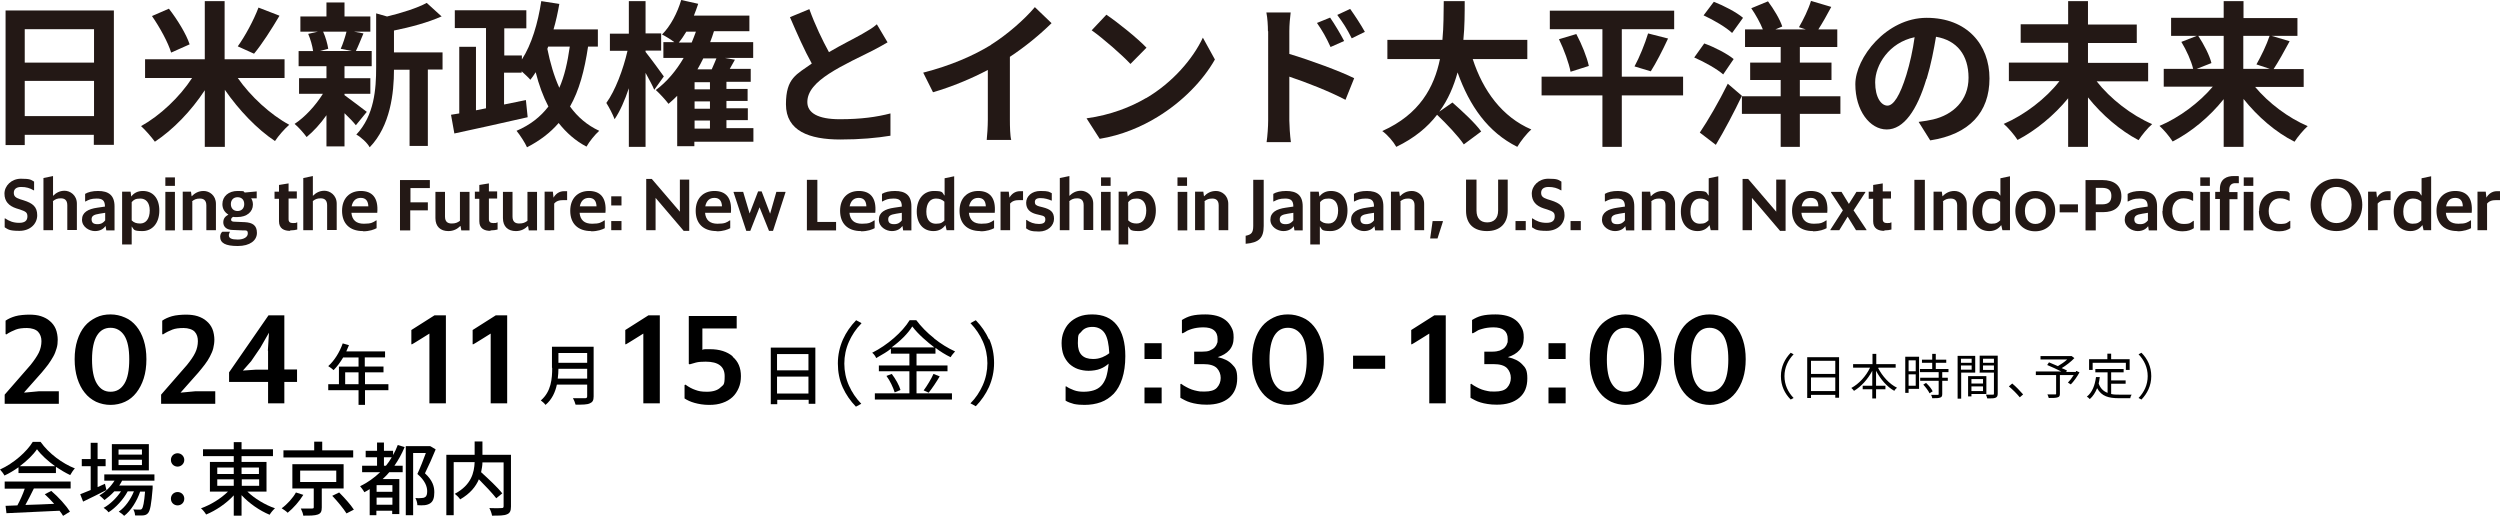
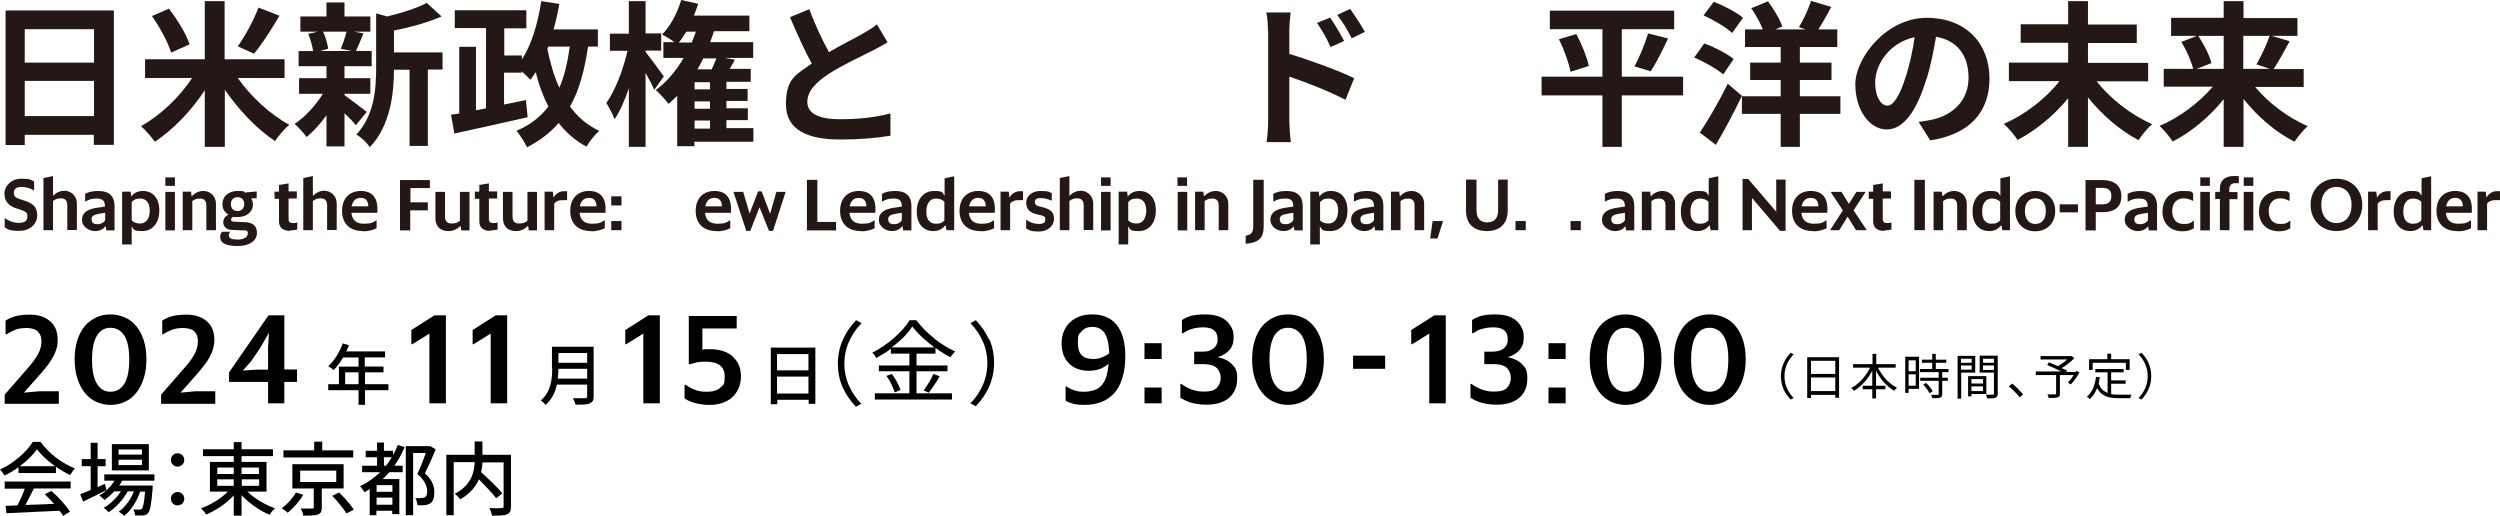
<svg xmlns="http://www.w3.org/2000/svg" version="1.1" viewBox="0 0 1121.9 231.5">
  <defs>
    <style>
      .cls-1 {
        fill: #231815;
      }
    </style>
  </defs>
  <g>
    <g id="_レイヤー_1" data-name="レイヤー_1">
      <g id="_レイヤー_1-2" data-name="_レイヤー_1">
        <g id="_レイヤー_1-2">
          <g id="_レイヤー_1-2-2" data-name="_レイヤー_1-2">
            <g id="_レイヤー_1-2-2">
              <g id="_レイヤー_1-2-2-2" data-name="_レイヤー_1-2-2">
                <g id="_レイヤー_2">
                  <g id="_レイヤー_1-2-2-2">
                    <path d="M10.9,176l7.8-8.8c1-1.2,2-2.4,2.9-3.6.9-1.2,1.6-2.4,2.3-3.6s1.1-2.4,1.5-3.7.5-2.5.5-3.9-.3-3.4-.9-4.8c-.6-1.4-1.5-2.6-2.6-3.5-1.1-1-2.5-1.7-4-2.2s-3.3-.7-5.2-.7-4.6.2-6.3.7c-1.7.5-3.1,1.1-4.4,2v6l.3.2c1.5-1,3-1.7,4.3-2.2s3-.7,5-.7,4,.6,5,1.7c1,1.1,1.5,2.5,1.5,4.2s-.4,3.6-1.2,5.2-2.1,3.5-3.7,5.5l-11.6,13.3v4.1h24.3v-5.6h-9.1l-6.4.6h0s0-.2,0-.2ZM61.2,146.4c-1.4-1.7-3.1-3.1-5.1-3.9-2-.9-4.2-1.4-6.5-1.4s-4.5.4-6.5,1.4-3.7,2.2-5.1,3.9c-1.4,1.7-2.5,3.8-3.3,6.3s-1.2,5.3-1.2,8.5.4,6,1.2,8.6c.8,2.5,1.9,4.7,3.3,6.4,1.4,1.8,3.1,3.1,5.1,4.1,2,.9,4.2,1.4,6.5,1.4s4.6-.5,6.5-1.4c2-.9,3.7-2.3,5.1-4.1,1.4-1.8,2.5-3.9,3.3-6.4.8-2.5,1.2-5.4,1.2-8.6s-.4-6-1.2-8.5c-.8-2.5-1.9-4.6-3.3-6.3h0ZM55.8,172.2c-1.5,2.4-3.5,3.6-6.2,3.6s-4.6-1.2-6.1-3.6c-1.5-2.4-2.2-6.1-2.2-10.9s.8-8.4,2.2-10.7c1.5-2.4,3.5-3.5,6.1-3.5s4.7,1.2,6.2,3.5c1.5,2.4,2.2,5.9,2.2,10.7s-.7,8.5-2.2,10.9ZM81.2,176l7.8-8.8c1-1.2,2-2.4,2.9-3.6.9-1.2,1.7-2.4,2.3-3.6s1.2-2.4,1.5-3.7.5-2.5.5-3.9-.3-3.4-.9-4.8c-.6-1.4-1.5-2.6-2.6-3.5-1.1-1-2.5-1.7-4-2.2-1.6-.5-3.3-.7-5.2-.7s-4.6.2-6.3.7-3.1,1.1-4.4,2v6l.3.2c1.5-1,3-1.7,4.3-2.2s3-.7,5-.7,4,.6,5,1.7c1,1.1,1.4,2.5,1.4,4.2s-.4,3.6-1.2,5.2c-.8,1.7-2.1,3.5-3.7,5.5l-11.6,13.3v4.1h24.3v-5.6h-9.1l-6.4.6h0v-.2h0ZM127.5,141.5h-7l-17.7,25.6v4.3h17.5v9.6h7.3v-9.6h5.7v-5.6h-5.7v-24.3h-.1ZM120.3,157.3v8.6h-5.6l-5.7.4,3.7-4.2,4.1-6,3.9-6.8-.5,8.1h0ZM163.7,167.1h8.4v-2.6h-8.4v-4.1h9.1v-2.7h-17.4c.4-.9.8-1.9,1.2-2.8l-2.8-.8c-1.4,4-3.8,7.8-6.5,10.2.7.4,1.9,1.3,2.4,1.8,1.5-1.5,3-3.5,4.3-5.7h6.9v4.1h-8.8v7.9h-4.8v2.7h13.6v6.6h2.9v-6.6h10.5v-2.7h-10.5v-5.3h0ZM160.9,172.4h-6v-5.3h6v5.3ZM184.6,148.1v6.4h.3c0,.1,7.8-4.8,7.8-4.8v31.3h7.4v-39.5h-5.1l-10.4,6.6h0ZM212.1,148.1v6.4h.3c0,.1,7.8-4.8,7.8-4.8v31.3h7.4v-39.5h-5.1l-10.4,6.6h0ZM247.8,165.1c0,4.7-.4,10.6-5.1,14.6.6.4,1.7,1.4,2.1,2,2.9-2.4,4.4-5.8,5.1-9.1h13.6v5.2c0,.6-.2.9-.9.9h-5.5c.5.8,1,2.1,1.2,2.9,3.1,0,5.2,0,6.4-.6,1.2-.5,1.7-1.3,1.7-3.1v-22.3h-18.7v9.4h0ZM250.6,158.4h12.9v4.4h-12.9v-4.4ZM250.6,165.5h12.9v4.4h-13.2c.2-1.6.3-3.1.3-4.4ZM280.6,148.1v6.4h.3c0,.1,7.8-4.8,7.8-4.8v31.3h7.4v-39.5h-5.1l-10.4,6.6h0ZM328.8,159.9c-2.5-2.1-5.9-3.2-10.2-3.2s-2.3.1-3.4.3v-9.6h15.4v-5.6h-21.5v21.5l.4.2c.8-.2,1.7-.5,2.8-.8s2.6-.4,4.4-.4c5.7,0,8.5,2.2,8.5,6.5s-.6,3.8-1.9,5.1c-1.2,1.2-3.3,1.9-6,1.9s-3.8-.3-5.2-.8c-1.5-.5-3-1.3-4.5-2.4l-.4.2v6c1.2.8,2.7,1.5,4.5,2s4,.9,6.5.9,4.3-.3,6-.9c1.8-.6,3.3-1.5,4.5-2.6s2.1-2.5,2.8-4.1,1-3.4,1-5.3c0-3.7-1.2-6.6-3.7-8.7h0v-.2h0ZM345.9,181.4h2.9v-2h14.1v1.8h3v-25.2h-20v25.3h0ZM348.7,158.9h14.1v7.3h-14.1v-7.3ZM348.7,169h14.1v7.6h-14.1v-7.6h0ZM490.1,141.1c-2.2,0-4.2.3-5.9,1s-3.1,1.6-4.3,2.8c-1.2,1.2-2,2.6-2.6,4.1s-.9,3.2-.9,5,.3,3.9.9,5.4,1.5,2.8,2.6,3.9c1.1,1,2.4,1.8,3.8,2.3,1.5.5,3.1.8,4.8.8s3.9-.3,5.3-.9c1.5-.6,2.7-1.4,3.7-2.3-.2,2.4-.6,4.4-1.1,6.1-.6,1.6-1.3,2.9-2.3,3.9s-2.1,1.6-3.4,2-2.8.6-4.4.6-3.1-.2-4.4-.7-2.4-1-3.4-1.7h-.3v6.4c1.1.7,2.4,1.1,3.8,1.5,1.5.3,3,.4,4.7.4,2.6,0,5.1-.4,7.3-1.2,2.2-.8,4.1-2.1,5.8-3.8,1.6-1.7,2.9-4,3.8-6.8s1.4-6.1,1.4-10.1c0-6.1-1.3-10.7-3.8-13.9s-6.2-4.8-11.1-4.8h0ZM494.4,160.4c-1.2.5-2.5.7-3.9.7-4.6,0-6.8-2.4-6.8-7.1s.5-3.8,1.6-5.2,2.7-2.1,5-2.1,4.3,1,5.5,2.9,1.8,4.9,2,8.9c-1,.8-2.1,1.4-3.3,1.9h-.1ZM513.6,181h7.7v-7.1h-7.7v7.1ZM513.6,161.1h7.7v-7.1h-7.7v7.1ZM546.4,160.3c2.2-.7,4-1.7,5.3-3.2s1.9-3.3,1.9-5.6-.3-3.3-1-4.6-1.5-2.4-2.7-3.3c-1.2-.9-2.5-1.5-4-1.9s-3.2-.6-5-.6c-2.6,0-4.6.2-6.2.6s-3,1.1-4.3,1.9v5.8l.3.2c.8-.4,1.5-.8,2.1-1.2.7-.3,1.4-.6,2.1-.8s1.5-.4,2.3-.5,1.7-.2,2.7-.2c2.2,0,3.8.4,4.9,1.3,1.1.9,1.6,2.2,1.6,3.9s0,1.4-.3,2.1c-.2.7-.6,1.3-1.1,1.8s-1.2.9-2.1,1.3-2,.5-3.3.5h-3.7v5.6h4.2c2.8,0,4.8.6,6,1.8,1.1,1.2,1.7,2.7,1.7,4.4s-.6,3.2-1.7,4.4-3,1.7-5.4,1.7-2.2,0-3.2-.2-1.9-.4-2.7-.7c-.9-.3-1.6-.7-2.4-1.1-.8-.4-1.6-.9-2.4-1.5l-.3.2v6.1c.6.4,1.3.7,2,1.1s1.6.7,2.5,1,2,.5,3.2.7,2.5.3,4.1.3c4.3,0,7.6-1,10.1-3.1,2.4-2.1,3.6-5,3.6-8.7s-.8-4.8-2.3-6.3c-1.5-1.6-3.6-2.6-6.3-3.2h-.2ZM589.6,146.4c-1.4-1.7-3.1-3.1-5.1-3.9-2-.9-4.2-1.4-6.5-1.4s-4.5.4-6.5,1.4-3.7,2.2-5.1,3.9c-1.4,1.7-2.5,3.8-3.3,6.3s-1.2,5.3-1.2,8.5.4,6,1.2,8.6c.8,2.5,1.9,4.7,3.3,6.4,1.4,1.8,3.1,3.1,5.1,4.1,2,.9,4.2,1.4,6.5,1.4s4.6-.5,6.5-1.4c2-.9,3.7-2.3,5.1-4.1,1.4-1.8,2.5-3.9,3.3-6.4s1.2-5.4,1.2-8.6-.4-6-1.2-8.5-1.9-4.6-3.3-6.3h0ZM584.2,172.2c-1.5,2.4-3.5,3.6-6.2,3.6s-4.6-1.2-6.1-3.6c-1.5-2.4-2.2-6.1-2.2-10.9s.8-8.4,2.2-10.7c1.5-2.4,3.5-3.5,6.1-3.5s4.7,1.2,6.2,3.5,2.2,5.9,2.2,10.7-.7,8.5-2.2,10.9ZM607.2,165.5h14.4v-5.9h-14.4v5.9ZM633.3,148.1v6.4h.3c0,.1,7.8-4.8,7.8-4.8v31.3h7.4v-39.5h-5.1l-10.4,6.6h0ZM676.6,160.3c2.2-.7,4-1.7,5.3-3.2s1.9-3.3,1.9-5.6-.3-3.3-1-4.6-1.5-2.4-2.7-3.3c-1.2-.9-2.5-1.5-4-1.9s-3.2-.6-5-.6c-2.6,0-4.6.2-6.2.6s-3,1.1-4.3,1.9v5.8l.3.2c.8-.4,1.5-.8,2.1-1.2s1.4-.6,2.1-.8c.7-.2,1.5-.4,2.3-.5s1.7-.2,2.7-.2c2.2,0,3.8.4,4.9,1.3,1.1.9,1.6,2.2,1.6,3.9s0,1.4-.3,2.1c-.2.7-.6,1.3-1.1,1.8s-1.2.9-2.1,1.3c-.9.3-2,.5-3.3.5h-3.7v5.6h4.2c2.8,0,4.8.6,6,1.8,1.1,1.2,1.7,2.7,1.7,4.4s-.6,3.2-1.7,4.4-3,1.7-5.4,1.7-2.2,0-3.2-.2-1.9-.4-2.7-.7-1.7-.7-2.4-1.1c-.8-.4-1.6-.9-2.4-1.5l-.3.2v6.1c.6.4,1.3.7,2,1.1s1.6.7,2.5,1,2,.5,3.2.7,2.5.3,4.1.3c4.3,0,7.6-1,10.1-3.1s3.6-5,3.6-8.7-.8-4.8-2.3-6.3c-1.5-1.6-3.6-2.6-6.3-3.2h-.2,0ZM694.9,161.1h7.7v-7.1h-7.7v7.1ZM694.9,181h7.7v-7.1h-7.7v7.1ZM741.1,146.4c-1.4-1.7-3.1-3.1-5.1-3.9-2-.9-4.2-1.4-6.5-1.4s-4.5.4-6.5,1.4-3.7,2.2-5.1,3.9c-1.4,1.7-2.5,3.8-3.3,6.3s-1.2,5.3-1.2,8.5.4,6,1.2,8.6c.8,2.5,1.9,4.7,3.3,6.4,1.4,1.8,3.1,3.1,5.1,4.1,2,.9,4.2,1.4,6.5,1.4s4.6-.5,6.5-1.4c2-.9,3.7-2.3,5.1-4.1,1.4-1.8,2.5-3.9,3.3-6.4s1.2-5.4,1.2-8.6-.4-6-1.2-8.5-1.9-4.6-3.3-6.3h0ZM735.6,172.2c-1.5,2.4-3.5,3.6-6.2,3.6s-4.6-1.2-6.1-3.6c-1.5-2.4-2.2-6.1-2.2-10.9s.8-8.4,2.2-10.7c1.5-2.4,3.5-3.5,6.1-3.5s4.7,1.2,6.2,3.5,2.2,5.9,2.2,10.7-.7,8.5-2.2,10.9ZM778.9,146.4c-1.4-1.7-3.1-3.1-5.1-3.9-2-.9-4.2-1.4-6.5-1.4s-4.5.4-6.5,1.4-3.7,2.2-5.1,3.9c-1.4,1.7-2.5,3.8-3.3,6.3s-1.2,5.3-1.2,8.5.4,6,1.2,8.6c.8,2.5,1.9,4.7,3.3,6.4,1.4,1.8,3.1,3.1,5.1,4.1,2,.9,4.2,1.4,6.5,1.4s4.6-.5,6.5-1.4c2-.9,3.7-2.3,5.1-4.1,1.4-1.8,2.5-3.9,3.3-6.4s1.2-5.4,1.2-8.6-.4-6-1.2-8.5-1.9-4.6-3.3-6.3h0ZM773.4,172.2c-1.5,2.4-3.5,3.6-6.2,3.6s-4.6-1.2-6.1-3.6c-1.5-2.4-2.2-6.1-2.2-10.9s.8-8.4,2.2-10.7c1.5-2.4,3.5-3.5,6.1-3.5s4.7,1.2,6.2,3.5c1.5,2.4,2.2,5.9,2.2,10.7s-.7,8.5-2.2,10.9ZM803.6,158.3c-2.6,2.7-4.4,6.2-4.4,10.5s1.7,7.8,4.4,10.5l1.3-.7c-2.5-2.6-4.1-5.9-4.1-9.8s1.6-7.2,4.1-9.8l-1.3-.7h0ZM811,178.6h1.7v-1.4h10.9v1.3h1.7v-18.2h-14.3v18.3h0ZM812.7,161.9h10.9v5.9h-10.9v-5.9ZM812.7,169.4h10.9v6.1h-10.9v-6.1h0ZM843,165h7.7v-1.6h-8.7v-4.6h-1.7v4.6h-8.7v1.6h7.6c-1.8,3.8-5,7.3-8.4,9.1.4.3.9.9,1.2,1.3,3.2-1.9,6.2-5.2,8.2-9v6.7h-4.3v1.6h4.3v4.1h1.7v-4.1h4.2v-1.6h-4.2v-6.7c2,3.8,4.9,7.2,8.2,9,.2-.5.8-1.1,1.2-1.4-3.5-1.7-6.6-5.2-8.5-8.9h.2ZM864.4,171.8l-1.3.8c1.1,1.2,2.3,2.8,2.8,3.9l1.4-.9c-.5-1.1-1.7-2.6-2.9-3.7h0ZM855,176.3h1.5v-1.8h4.7v-14.4h-6.2v16.1h0ZM856.5,161.7h3.2v4.9h-3.2v-4.9ZM856.5,168h3.2v5.1h-3.2v-5.1ZM868.7,162.8h4.7v-1.4h-4.7v-2.6h-1.6v2.6h-4.6v1.4h4.6v2.8h-5.5v1.4h8.4v2.5h-8.3v1.4h8.3v5.9c0,.3,0,.4-.5.4h-2.9c.2.4.5,1.1.5,1.5,1.8,0,2.9,0,3.6-.3.7-.2.9-.7.9-1.6v-5.9h2.5v-1.4h-2.5v-2.5h2.8v-1.4h-5.7v-2.8h0ZM888.3,167.2h6.5v9.4c0,.4,0,.5-.5.5h-3.1c.2.4.5,1.2.6,1.7,1.8,0,3,0,3.7-.3s1-.8,1-1.9v-17h-8.1v7.5h-.1ZM889.9,161h4.9v1.8h-4.9v-1.8ZM889.9,164h4.9v2h-4.9v-2ZM891.4,168.8h-8.2v9.1h1.5v-1.1h6.7v-8ZM889.9,175.5h-5.2v-2.1h5.2v2.1ZM889.9,172.1h-5.2v-2h5.2v2ZM886.4,159.7h-7.9v19.2h1.6v-11.7h6.3v-7.5h0ZM884.8,165.9h-4.8v-1.9h4.8v1.9ZM884.8,162.8h-4.8v-1.8h4.8v1.8ZM902.9,172.2l-1.4,1.2c1.6,1.3,3.5,3.2,4.9,4.9l1.5-1.3c-1.4-1.6-3.3-3.6-4.9-4.9h0ZM931.7,166.9h-4.5l.4-.6c-.6-.3-1.5-.8-2.4-1.1,2-1.2,4.2-2.9,5.7-4.5l-1.2-.9h-14v1.5h12c-1.2,1.1-2.8,2.2-4.2,3-1.3-.6-2.8-1.2-4-1.7l-.8,1.2c2,.8,4.5,2,6.3,2.9h-11.4v1.6h9.1v8.3c0,.3,0,.4-.5.4h-3.4c.2.5.5,1.1.6,1.6,1.9,0,3.2,0,4-.3.8-.2,1-.7,1-1.7v-8.3h6.2c-.8,1.3-1.8,2.6-2.6,3.4l1.3.8c1.3-1.3,2.8-3.4,3.9-5.4l-1.3-.6h-.3v.4h.1ZM939,162.8h15v3.2h1.7v-4.8h-8.3v-2.5h-1.7v2.5h-8.2v4.8h1.6v-3.2h0ZM947.4,176.7v-4.5h6.5v-1.5h-6.5v-3.6h5.6v-1.5h-12.7v1.5h5.5v9.2c-1.8-.7-3.2-1.9-4-4.2.2-.9.4-1.9.5-2.9h-1.7c-.5,3.8-1.7,6.9-4.1,8.8.4.2,1.1.8,1.3,1.1,1.4-1.2,2.5-2.9,3.3-4.9,2,3.7,5.3,4.5,9.8,4.5h5.1c0-.5.3-1.2.6-1.6h-5.6c-1.3,0-2.5,0-3.6-.3h0ZM961,158.3l-1.3.7c2.5,2.6,4.1,5.9,4.1,9.8s-1.6,7.2-4.1,9.8l1.3.7c2.6-2.7,4.4-6.2,4.4-10.5s-1.7-7.8-4.4-10.5h0Z" />
                  </g>
                </g>
                <g>
                  <path d="M8.3,209.7c-2,1.4-4.1,2.7-6.3,3.7-.4-.8-1.3-2-2-2.7,6.2-2.8,12-8,14.7-12.4h3.5c3.8,5.3,9.8,9.7,15.4,11.9-.8.8-1.5,2-2.1,3-2.1-1-4.3-2.3-6.4-3.7v2.8H8.3v-2.6ZM2.1,216.1h29.6v3.1H15.2c-1.2,2.4-2.5,5.1-3.8,7.4,4-.1,8.5-.3,12.9-.5-1.3-1.5-2.8-3-4.2-4.3l2.9-1.5c3.3,2.8,6.7,6.6,8.4,9.3l-3.1,1.9c-.4-.7-.9-1.5-1.6-2.3-8.6.4-17.7.8-23.8,1.1l-.4-3.3,5.3-.2c1.2-2.2,2.5-5.1,3.3-7.5H2.1v-3.1h0ZM24.7,209.2c-3.2-2.3-6.2-5-8.1-7.6-1.7,2.5-4.5,5.2-7.7,7.6h15.8Z" />
                  <path d="M47.8,219.9c-3.6,1.8-7.5,3.8-10.5,5.2l-1.3-3.3c1.3-.5,2.9-1.2,4.7-1.9v-10.7h-4v-3.2h4v-7.3h3.1v7.3h3.6v3.2h-3.6v9.4c1.1-.5,2.2-1,3.3-1.5l.7,3v-.2ZM54.8,215.7c-.4.8-.8,1.5-1.3,2.2h15v1.3c-.6,7.2-1.1,10-2.1,11.1-.6.7-1.3.9-2.2,1-.8,0-2.2.1-3.6,0,0-.8-.3-2-.8-2.7,1.2.1,2.3.1,2.8.1s.8,0,1.1-.4c.5-.6,1-2.7,1.4-7.7h-2.2c-1.4,4.2-4.2,8.7-7.2,10.9-.5-.6-1.6-1.4-2.4-1.9,2.8-1.9,5.3-5.4,6.8-9.1h-2.8c-1.9,3.6-5.4,7.4-8.6,9.4-.5-.7-1.4-1.5-2.2-2,2.8-1.5,5.8-4.4,7.8-7.4h-3c-1.4,1.5-2.9,2.8-4.4,3.9-.5-.5-1.6-1.6-2.3-2.1,2.7-1.5,5.1-3.9,6.8-6.6h-4.6v-2.8h22.5v2.8h-14.5ZM66.8,211.1h-16.6v-11.8h16.6v11.8ZM63.7,201.7h-10.5v2.3h10.5v-2.3ZM63.7,206.3h-10.5v2.4h10.5v-2.4Z" />
                  <path d="M76.7,206.4c0-1.8,1.4-3,3-3s3,1.3,3,3-1.4,3-3,3-3-1.2-3-3ZM76.7,223.8c0-1.8,1.4-3,3-3s3,1.2,3,3-1.4,3-3,3-3-1.2-3-3Z" />
                  <path d="M111,220.6c3.2,3.1,8,6,12.4,7.5-.8.7-1.9,2-2.4,2.9-4.4-1.8-9.2-5.1-12.6-8.8v9.2h-3.5v-9.1c-3.3,3.6-8,6.8-12.4,8.6-.5-.9-1.5-2.1-2.3-2.8,4.3-1.5,9-4.4,12.1-7.5h-8.1v-13.3h10.7v-2.6h-13.8v-3.1h13.8v-3.2h3.5v3.2h14.1v3.1h-14.1v2.6h11.2v13.3h-8.6,0ZM97.5,212.7h7.4v-2.9h-7.4v2.9ZM97.5,218h7.4v-2.9h-7.4v2.9ZM108.4,209.8v2.9h7.8v-2.9h-7.8ZM116.3,215.1h-7.8v2.9h7.8v-2.9Z" />
                  <path d="M136.1,222.1c-1.7,2.8-4.5,6-7,8-.7-.7-1.9-1.5-2.7-2,2.5-1.8,5.1-4.7,6.4-7.1l3.4,1.1h0ZM158.4,205.3h-31.2v-3.2h13.8v-3.9h3.6v3.9h13.9v3.2h-.1ZM144.4,219.2v8.5c0,1.8-.4,2.7-1.8,3.2s-3.5.5-6.5.5c-.1-.9-.6-2.2-1.1-3.2h5c.6,0,.8-.1.8-.6v-8.4h-9.6v-10.9h23v10.9h-10,.2ZM134.7,216.3h16.2v-5.1h-16.2v5.1ZM152.2,221c2.3,2.3,5.2,5.5,6.6,7.7l-3.3,1.7c-1.3-2.1-4.1-5.5-6.4-7.9l3.1-1.5h0Z" />
                  <path d="M181.6,200.6c-1.3,3.1-2.8,5.8-4.6,8.4h3.7v2.9h-6c-.9,1.1-1.9,2.1-3,3.1h7.5v15.7h-3.2v-1.5h-7.1v2h-3v-11.7c-.8.5-1.6,1-2.4,1.4-.3-.7-1.4-2.1-1.9-2.7,3.3-1.6,6.4-3.8,9-6.3h-8.1v-2.9h6.7v-3.8h-5.1v-2.9h5.1v-3.7h3.1v3.7h4.1v1.9c.8-1.4,1.5-2.9,2.1-4.5l3,.9h0ZM176.1,217.7h-7.1v3h7.1v-3ZM176.1,226.5v-3.2h-7.1v3.2h7.1ZM173.2,209c1-1.2,1.8-2.4,2.6-3.8h-3.5v3.8h.9ZM195.5,201.7c-1.4,3.4-3.2,7.5-4.8,10.7,3.5,3.2,4.2,6,4.2,8.5s-.5,4.1-1.9,5c-.6.4-1.5.7-2.4.8s-2.1.1-3.3,0c0-.9-.4-2.4-.9-3.2,1,.1,2,.1,2.7,0,.6,0,1.2-.1,1.6-.4.8-.4,1-1.4,1-2.7,0-2.1-1-4.8-4.4-7.7,1.3-2.8,2.8-6.6,3.8-9.4h-5.7v27.9h-3.3v-31h10.9c0-.1,2.4,1.4,2.4,1.4h0Z" />
                  <path d="M229.3,227.3c0,2-.5,3-1.8,3.5-1.3.6-3.6.6-6.7.6-.1-.9-.7-2.5-1.2-3.4,2.3.1,4.8.1,5.5,0,.7,0,.9-.2.9-.9v-19.6h-9.5c0,1.4-.3,2.9-.6,4.4,3.3,3,7.5,6.9,9.5,9.5l-2.7,2.2c-1.7-2.2-4.9-5.6-7.8-8.5-1.4,3.3-3.9,6.4-8.4,9-.4-.7-1.6-1.9-2.4-2.5,7.5-4,8.7-9.6,8.9-14.2h-9.4v23.8h-3.3v-27.1h12.7v-6h3.5v6h12.8v23.2h0Z" />
                </g>
              </g>
            </g>
            <g>
              <path class="cls-1" d="M51.1,4.7v60.3h-9v-4.5H11.1v4.6H2.5V4.7h48.6ZM42.2,28.1v-15H11.1v15h31.1ZM11.1,52.1h31.1v-15.8H11.1v15.8Z" />
              <path class="cls-1" d="M100.8.5v26.1h26.9v8.4h-21c5.8,8.3,14.6,16.4,23.1,21-2,1.7-4.9,5-6.4,7.3-8.1-5.4-16.2-13.9-22.5-23v25.6h-9v-25.4c-6.1,9.3-14.2,17.7-22.4,23.1-1.5-2.1-4.3-5.3-6.2-7,8.5-4.7,17.4-13.1,22.9-21.6h-21.1v-8.4h26.8V.5h9,0ZM75.8,3.9c3.8,4.9,7.8,11.4,9.3,16l-8.3,3.7c-1.3-4.4-5-11.2-8.6-16.4,0,0,7.6-3.3,7.6-3.3ZM125.4,7.1c-3.6,6.1-7.9,12.8-11.4,17l-7.3-3.3c3.3-4.6,7.2-11.8,9.3-17.4l9.3,3.6h0Z" />
              <path class="cls-1" d="M142.7,14.2h-7.9v-6.8h11.7V1.1h8.1v6.3h11.6v6.8h-7.4l4.3.8c-1.3,3.1-2.4,5.9-3.4,7.9h7.1v6.8h-12.2v5.4h11.6v7h-11.6v.6c2.4,1.7,8.4,6.3,10,7.5l-4.9,6c-1.1-1.4-3.1-3.5-5.1-5.4v14.9h-8.1v-14c-2.7,3.9-5.9,7.3-8.9,9.8-1.3-1.8-3.7-4.5-5.4-5.9,4.6-3,9.4-8.2,12.7-13.5h-10.7v-7h12.3v-5.4h-12.5v-6.8h6.5c-.3-2.3-1.2-5.4-2.2-7.7l4.4-1h0ZM147.3,21.9l-3.8,1h14.4l-5-1c1-2.2,2-5.3,2.6-7.7h-10.5c1.1,2.4,2,5.6,2.3,7.7ZM198.3,7.3c-6.2,2.8-14.1,4.9-21.5,6.4v9.8h21.8v7.7h-6.6v34.3h-8.2V31.3h-7c0,10.4-1.6,25.2-10.9,34.8-1-1.9-4-4.7-6-5.7,8.1-8.6,8.9-20.5,8.9-30.1V6l4.9,1.4c6.6-1.6,13.6-3.8,17.8-6.1l6.7,6.1h.1Z" />
              <path class="cls-1" d="M251,1.8c-.7,3.9-1.5,7.7-2.6,11.4h19.9v7.7h-4.4c-1.6,10.8-4,19.7-8.1,26.9,3.4,4.7,7.7,8.4,13.1,10.9-1.9,1.7-4.5,4.9-5.7,7.1-5-2.6-9.1-6.3-12.5-10.6-3.8,4.4-8.4,7.9-14.2,10.9-.8-1.9-3.2-5.6-4.7-7.4,6.1-2.6,10.8-6.3,14.3-10.9-2.4-4.6-4.3-9.8-5.7-15.4-.8,1.3-1.6,2.4-2.4,3.4-.8-1-2.4-2.4-3.9-3.8v.6h-7.9v14.3l9.8-2,.8,7.7c-11.5,2.6-23.9,5.4-32.9,7.3l-1.5-8.4,3.7-.6v-29.9h7.5v28.5l4.5-.9V12.6h-14V4.6h32.1v8.1h-9.9v12.2h7.9v1.8c4.4-6.8,7.2-16.3,8.7-26.2l8.3,1.3h-.2ZM245.6,21.8c1.3,6.4,3,12.3,5.4,17.6,2.3-5.2,3.7-11.4,4.7-18.5h-9.7l-.3.9h0Z" />
              <path class="cls-1" d="M289.7.5v14.5h7v7.7h-7v.6c2.1,2.6,7,9.3,8.2,11l-4.3,6c-.8-2-2.4-4.8-3.9-7.6v33.2h-7.5v-26.3c-1.8,5.4-4,10.4-6.4,13.9-.8-2.2-2.5-5.4-3.7-7.3,4-5.5,7.6-15.1,9.5-23.4h-7.9v-7.7h8.5V.5h7.5,0ZM313.3,1.8c-.6,1.7-1.2,3.5-1.9,5.2h24.9v7h-15.9c-.5,1.7-1.1,3.3-1.7,4.9h19.3v7.1h-12.7l4.5.8-2.3,4.1h9.4v5.8h-10.9v3.2h9.5v5.4h-9.5v3.3h9.6v5.3h-9.6v3.6h12.1v6.1h-26.5v2h-7.7v-22.6c-1.3,1.3-2.6,2.5-3.9,3.6-1.1-1.5-4-4.7-5.7-6.2,4.9-3.6,9.1-8.6,12.5-14.4h-9.1v-7.1h4.9c-1.6-1.2-4-2.7-5.5-3.4,3.8-3.8,6.9-9.7,8.6-15.5l7.6,1.7h0ZM304.5,19.1h5.9c.7-1.6,1.3-3.3,1.9-4.9h-4.3c-1.1,1.8-2.2,3.5-3.4,4.9h-.1ZM318.6,36.9h-6.9v3.2h6.9v-3.2ZM311.7,45.5v3.3h6.9v-3.3h-6.9ZM311.7,54.1v3.6h6.9v-3.6h-6.9ZM315.6,26.2c-.8,1.7-1.7,3.3-2.6,4.9h6.4c.8-1.7,1.5-3.5,2.1-4.9h-5.9Z" />
              <path class="cls-1" d="M372,23.4c5.6-3.3,11.7-6.3,15-8.2,2.6-1.5,4.7-2.7,6.5-4.3l4.8,8.1c-2.1,1.3-4.3,2.4-6.9,3.8-4.3,2.2-13.1,6.2-19.4,10.3-5.8,3.8-9.7,7.8-9.7,12.7s4.8,7.7,14.5,7.7,16.6-1,22.8-2.6v10c-6.1,1-13.5,1.7-22.5,1.7-13.9,0-24.4-3.8-24.4-15.8s4.9-13.4,11.6-18.3c-3.3-5.9-6.6-13.4-9.8-20.8l8.7-3.6c2.6,7.2,5.9,14,8.8,19.3Z" />
-               <path class="cls-1" d="M444.7,20.1c7.2-4.5,15.1-11.4,19.7-16.9l7.5,7.2c-5.3,5.2-12,10.7-18.7,15.1v28.2c0,3.1.1,7.4.6,9.1h-11c.2-1.7.5-6.1.5-9.1v-22.3c-7.2,3.8-16,7.5-24.6,10l-4.4-8.8c12.5-3.2,22.7-7.7,30.5-12.5,0,0-.1,0-.1,0Z" />
-               <path class="cls-1" d="M514.4,44c11.9-7,21-17.7,25.4-27.1l5.4,9.8c-5.3,9.4-14.6,19-25.8,25.8-7,4.3-16,8.2-25.9,9.8l-5.9-9.2c10.9-1.5,19.9-5.1,26.7-9.1h0ZM514.4,21.5l-7.1,7.2c-3.6-3.9-12.3-11.5-17.4-15.1l6.6-7c4.9,3.3,13.9,10.5,18,14.8h0Z" />
              <path class="cls-1" d="M569,14c0-2.5-.2-5.9-.7-8.4h10.9c-.3,2.4-.6,5.5-.6,8.4v10.2c9.3,2.8,22.7,7.7,29.1,10.9l-3.9,9.7c-7.2-3.8-17.7-7.9-25.2-10.4v19.7c0,2,.3,6.8.7,9.7h-10.9c.4-2.7.7-7,.7-9.7V14h0ZM603.2,18.4l-6.1,2.7c-2-4.4-3.6-7.2-6.1-10.8l5.9-2.4c2,2.9,4.7,7.4,6.3,10.5h0ZM612.5,14.3l-5.9,2.9c-2.2-4.4-3.9-7-6.5-10.5l5.8-2.7c2,2.8,4.9,7.2,6.6,10.3h0Z" />
-               <path class="cls-1" d="M657.3.5c0,5.4,0,11.4-.6,17.4h28.7v8.6h-24.5c4.6,14.2,13.2,26,26.3,31.6-2.1,1.8-4.9,5.4-6.3,7.8-13.2-6.6-21.4-18.3-26.8-33.4-1.7,6.1-4.2,12.2-8.2,17.6l5.9-4.1c4.3,3.8,10.2,9.2,12.9,13l-7.8,5.8c-2.4-3.6-7.7-9.2-12-13.3-4.3,5.6-10.2,10.5-18.3,14.4-1.3-2.3-3.8-5.3-6.3-7.1,16.8-7.5,23.3-19.7,25.9-32.3h-23.6v-8.6h24.7c.6-6.1.5-12.1.6-17.4h9.4,0Z" />
              <path class="cls-1" d="M719.1,34.3V13.1h-23.6V4.8h55.8v8.3h-23.5v21.3h27.5v8.4h-27.5v23.1h-8.7v-23.1h-27.3v-8.4h27.3ZM707.4,15.3c2.4,4.5,4.8,10.4,5.6,14.3l-8.2,2.6c-.7-3.8-2.9-9.9-5.2-14.6l7.7-2.3h.1ZM748.5,17.4c-2.5,5.4-5.4,11-7.7,14.6l-7.3-2.2c2.2-4,4.7-10.2,6.1-14.8l9,2.3h0Z" />
              <path class="cls-1" d="M764.8,19.5c4.5,1.6,10.3,4.6,13.2,7l-4.7,6.9c-2.7-2.4-8.4-5.6-13-7.6l4.5-6.3ZM775.4,37.6l6.3,5.4c-3.5,7.3-7.7,15.3-11.7,22l-7.2-5.5c3.6-5.3,8.6-13.9,12.6-22h0ZM769.1.8c4.4,1.7,10.2,4.7,13.1,7.2l-4.9,6.8c-2.6-2.5-8.4-5.9-12.8-7.9l4.6-6.1h0ZM821.8,3.1c-1.9,3.6-4,7.3-5.8,10.1h8.5v7.9h-16.8v7h14.2v7.8h-14.2v7.3h18.2v7.9h-18.2v14.8h-8.6v-14.8h-17.4v-7.9h17.4v-7.3h-13.7v-7.8h13.7v-7h-16v-7.9h8c-1.2-3-3.2-6.6-5.2-9.5l7.5-3.1c2.6,3.5,5.4,8.1,6.4,11.3l-3.1,1.3h13.7l-3.1-1c1.9-3.2,4.3-8.1,5.4-11.8l9.1,2.7h0Z" />
              <path class="cls-1" d="M864.5,35.4c-4.2,14.1-10.2,22.7-17.8,22.7s-14.1-8.5-14.1-20.3,13.9-29.8,32-29.8,28.2,12,28.2,27.2-9,25.1-26.6,27.8l-5.2-8.3c2.6-.3,4.6-.7,6.5-1.1,8.9-2.1,15.9-8.5,15.9-18.7s-5.2-16.8-14.6-18.4c-1,5.9-2.2,12.3-4.2,18.9h-.1ZM841.5,36.9c0,7,2.8,10.5,5.5,10.5s5.6-4.4,8.5-13.8c1.6-5.2,2.9-11.1,3.7-16.9-11.5,2.4-17.7,12.5-17.7,20.2Z" />
              <path class="cls-1" d="M937,.5v10.5h21.9v8.3h-21.9v8.9h27v8.3h-23.1c6.1,7.8,15.6,15.2,24.9,19.2-2,1.7-4.7,5-6.1,7.2-8.2-4.3-16.4-11.3-22.7-19.2v22.2h-8.9v-21.8c-6.3,7.7-14.6,14.5-22.7,18.7-1.4-2.2-4.2-5.5-6.2-7.2,9.3-4,19-11.4,25-19.2h-22.7v-8.3h26.6v-8.9h-21.3v-8.3h21.3V.5h8.9Z" />
              <path class="cls-1" d="M986.2,16.1h-11.9v-8.1h23.6V.5h8.9v7.6h24.2v8h-11.6l8.1,2.4c-2.4,4.5-5.1,9.3-7.2,12.5h13.5v8h-21.8c6,7.2,14.9,13.9,23.6,17.6-1.9,1.7-4.6,4.9-5.9,7-8.4-4.2-16.5-11.2-22.9-19.2v21.5h-8.9v-21.4c-6.3,7.9-14.6,14.8-22.9,19-1.3-2.1-4-5.3-5.9-7,8.8-3.7,17.8-10.4,23.9-17.6h-22v-8h13.2c-.8-3.4-3-8.4-5.3-12.1l7.2-2.8h0ZM997.9,16.1h-11.4c2.5,3.8,5.1,8.8,5.9,12.2l-6.6,2.6h12.1s0-14.8,0-14.8ZM1018.6,30.9l-6-2c2-3.5,4.6-8.8,5.9-12.8h-11.8v14.8h11.9,0Z" />
            </g>
            <g>
              <path class="cls-1" d="M2.1,102.1v-4.1h.2c1.8,1.2,3.6,2,6.3,2s3.7-1.1,3.7-2.9-.8-2.2-3.4-3.1l-1.6-.5c-3.3-1.1-5.3-3.1-5.3-6.6s3.1-6.7,7.4-6.7,4.5.5,5.9,1.3v3.9h-.2c-1.7-1-3.3-1.5-5.6-1.5s-3.3,1.1-3.3,2.6.7,2.2,2.8,2.9l1.6.5c4.1,1.3,6.1,2.9,6.1,6.7s-3.1,7-8,7-5.2-.8-6.6-1.6h0Z" />
              <path class="cls-1" d="M23.8,90.4v12.9h-4.3v-23.4l4.3-.9v8.9c1.2-1.2,2.8-2.3,5.2-2.3s5.5,1.9,5.5,5.8v11.8h-4.3v-11.1c0-2.4-1.3-3.1-2.9-3.1s-2.5.4-3.6,1.3h0Z" />
              <path class="cls-1" d="M47.4,101.4c-.9,1.2-2.3,2.3-4.8,2.3s-5.8-1.8-5.8-5.1,2.7-4.8,6.9-5.4l3.4-.5h0c0-2.8-1.2-3.6-3.7-3.6s-3.5.5-5,1.3h-.2v-3.4c1.3-.8,3.3-1.3,5.8-1.3,4.7,0,7.4,1.9,7.4,6.9v10.8h-3.7l-.3-1.9h0ZM47.2,99v-3.5l-2.5.4c-2.6.4-3.6,1-3.6,2.5s.8,2.2,2.6,2.2,2.7-.7,3.5-1.7h0Z" />
              <path class="cls-1" d="M59.1,101.6v8.1h-4.3v-23.7h3.8l.3,2.2c1.2-1.6,2.9-2.5,5.2-2.5,4.4,0,7.4,3.1,7.4,8.8s-3.2,9.2-7.6,9.2-3.7-.8-4.8-2.1ZM67.2,94.5c0-3.8-1.9-5.4-4.2-5.4s-3,.6-3.9,1.6v8.2c1,1,2.1,1.4,3.8,1.4,2.5,0,4.3-2,4.3-5.9h0Z" />
              <path class="cls-1" d="M74.2,79.6h4.3v3.8h-4.3v-3.8ZM74.2,86.1h4.3v17.3h-4.3s0-17.3,0-17.3Z" />
              <path class="cls-1" d="M86.3,90.4v12.9h-4.3v-17.3h3.7l.3,2.1c1.3-1.3,2.9-2.4,5.4-2.4s5.5,1.9,5.5,5.8v11.8h-4.3v-11.1c0-2.4-1.3-3.1-2.9-3.1s-2.5.4-3.6,1.3c0,0,.2,0,.2,0Z" />
              <path class="cls-1" d="M98.8,106.2c0-1,.5-1.9,1-2.2h3.4c-.2.5-.5.9-.5,1.6,0,1.3,1.2,1.9,4,1.9s4.5-1.2,4.5-2.7-.6-1.4-2.1-1.4l-4.6-.2c-3,0-4.3-1.6-4.3-3.4s.9-2.7,2.3-3.5c-1.7-1-2.7-2.6-2.7-4.7,0-3.5,2.8-5.9,6.8-5.9s2.3.3,3.3.7l5.3-.5v3.1h-2.5c.5.7.8,1.7.8,2.8,0,3.3-2.8,5.6-6.9,5.6s-1.2,0-1.7-.2c-.8.3-1.2.8-1.2,1.4s.5.9,1.6.9l4.6.2c3.4.2,5.4,1.4,5.4,4.8s-3.1,5.9-8.6,5.9-7.9-1.3-7.9-4.2h0ZM109.6,91.6c0-2-1.2-3.1-3-3.1s-3,1.2-3,3.1,1.2,3.1,3,3.1,3-1.2,3-3.1Z" />
              <path class="cls-1" d="M130.2,103.6c-2.7,0-5-1-5-4.3v-10.1h-2v-3.2h2v-3l4.3-.7v3.6h3.7v3.2h-3.7v9.3c0,1.2.7,1.7,1.9,1.7s1.3,0,1.8-.3h.2v3.2c-.7.2-1.9.4-3.2.4v.2Z" />
              <path class="cls-1" d="M140.4,90.4v12.9h-4.3v-23.4l4.3-.9v8.9c1.2-1.2,2.8-2.3,5.2-2.3s5.5,1.9,5.5,5.8v11.8h-4.3v-11.1c0-2.4-1.3-3.1-2.9-3.1s-2.5.4-3.6,1.3h.1Z" />
              <path class="cls-1" d="M162.9,103.7c-6.1,0-9.4-3.5-9.4-9.1s3.4-8.9,8.4-8.9,8,2.9,7.4,9.8h-11.6c.3,3.3,2.2,4.9,5.6,4.9s4.1-.6,5.5-1.5h.2v3.5c-1.1.6-3.2,1.4-6,1.4h0ZM157.8,92.6h7.5c-.1-2.5-1.2-3.8-3.4-3.8s-3.6,1.3-4.1,3.8Z" />
              <path class="cls-1" d="M184.1,94.3v9.1h-4.6v-22.6h13.4v3.6h-8.7v6.4h7.8v3.6h-7.9Z" />
              <path class="cls-1" d="M206.6,101.4c-1.3,1.3-3,2.3-5.4,2.3-3.5,0-5.8-2-5.8-5.8v-11.8h4.3v11.1c0,2.4,1.3,3.1,3,3.1s2.6-.4,3.7-1.2v-13h4.3v17.3h-3.7l-.3-1.9h-.1Z" />
              <path class="cls-1" d="M220.1,103.6c-2.7,0-5-1-5-4.3v-10.1h-2v-3.2h2v-3l4.3-.7v3.6h3.7v3.2h-3.7v9.3c0,1.2.7,1.7,1.9,1.7s1.3,0,1.8-.3h.2v3.2c-.7.2-1.9.4-3.2.4v.2Z" />
              <path class="cls-1" d="M236.9,101.4c-1.3,1.3-3,2.3-5.4,2.3-3.5,0-5.8-2-5.8-5.8v-11.8h4.3v11.1c0,2.4,1.3,3.1,3,3.1s2.6-.4,3.7-1.2v-13h4.3v17.3h-3.7l-.3-1.9h-.1Z" />
              <path class="cls-1" d="M248.7,91.6v11.7h-4.3v-17.3h3.7l.3,2.7c.9-1.6,2.5-2.9,4.7-2.9s1,0,1.4,0v4h-1.6c-2,0-3.3.4-4.3,1.7h.1Z" />
              <path class="cls-1" d="M265.3,103.7c-6.1,0-9.4-3.5-9.4-9.1s3.4-8.9,8.4-8.9,8,2.9,7.4,9.8h-11.6c.3,3.3,2.2,4.9,5.6,4.9s4.1-.6,5.5-1.5h.2v3.5c-1.1.6-3.2,1.4-6,1.4h-.1ZM260.2,92.6h7.5c-.1-2.5-1.2-3.8-3.4-3.8s-3.6,1.3-4.1,3.8Z" />
              <path class="cls-1" d="M274.3,88.1h4.6v4.1h-4.6v-4.1ZM274.3,99.2h4.6v4.1h-4.6v-4.1Z" />
-               <path class="cls-1" d="M306.9,103.7l-12.7-14.9v14.5h-4.2v-23h2.5l12.6,14.7v-14.4h4.2v23h-2.4Z" />
              <path class="cls-1" d="M321.6,103.7c-6.1,0-9.4-3.5-9.4-9.1s3.4-8.9,8.4-8.9,8,2.9,7.4,9.8h-11.6c.3,3.3,2.2,4.9,5.6,4.9s4.1-.6,5.5-1.5h.2v3.5c-1.1.6-3.2,1.4-6,1.4h-.1ZM316.5,92.6h7.5c-.1-2.5-1.2-3.8-3.4-3.8s-3.6,1.3-4.1,3.8Z" />
              <path class="cls-1" d="M340.9,92.9l-4.2,10.7h-1.8l-5.7-17.3v-.2h4.3l2.9,9.7,3.8-9.9h1.6l3.8,10,2.8-9.8h4.1v.2l-5.6,17.3h-1.8l-4.3-10.7h.1Z" />
              <path class="cls-1" d="M362.1,80.7h4.7v18.9h8.4v3.8h-13.1v-22.6h0Z" />
              <path class="cls-1" d="M386.4,103.7c-6.1,0-9.4-3.5-9.4-9.1s3.4-8.9,8.4-8.9,8,2.9,7.4,9.8h-11.6c.3,3.3,2.2,4.9,5.6,4.9s4.1-.6,5.5-1.5h.2v3.5c-1.1.6-3.2,1.4-6,1.4h-.1ZM381.3,92.6h7.5c-.1-2.5-1.2-3.8-3.4-3.8s-3.6,1.3-4.1,3.8Z" />
              <path class="cls-1" d="M405,101.4c-.9,1.2-2.3,2.3-4.8,2.3s-5.8-1.8-5.8-5.1,2.7-4.8,6.9-5.4l3.4-.5h0c0-2.8-1.2-3.6-3.7-3.6s-3.5.5-5,1.3h-.2v-3.4c1.3-.8,3.3-1.3,5.8-1.3,4.7,0,7.4,1.9,7.4,6.9v10.8h-3.7l-.3-1.9h0ZM404.7,99v-3.5l-2.5.4c-2.6.4-3.6,1-3.6,2.5s.8,2.2,2.6,2.2,2.7-.7,3.5-1.7h0Z" />
              <path class="cls-1" d="M424.2,101.1c-1.2,1.6-2.9,2.6-5.3,2.6-4.4,0-7.5-3.1-7.5-8.8s3.2-9.2,7.7-9.2,3.6.8,4.8,2.1v-7.8l4.3-.9v24.2h-3.4l-.5-2.2s-.1,0-.1,0ZM423.8,98.8v-8.3c-1-.9-2.1-1.4-3.8-1.4-2.5,0-4.3,2-4.3,5.9s1.9,5.4,4.3,5.4,2.9-.6,3.9-1.5h-.1Z" />
              <path class="cls-1" d="M440,103.7c-6.1,0-9.4-3.5-9.4-9.1s3.4-8.9,8.4-8.9,8,2.9,7.4,9.8h-11.6c.3,3.3,2.2,4.9,5.6,4.9s4.1-.6,5.5-1.5h.2v3.5c-1.1.6-3.2,1.4-6,1.4h-.1ZM434.9,92.6h7.5c-.1-2.5-1.2-3.8-3.4-3.8s-3.6,1.3-4.1,3.8Z" />
              <path class="cls-1" d="M453.3,91.6v11.7h-4.3v-17.3h3.7l.3,2.7c.9-1.6,2.5-2.9,4.7-2.9s1,0,1.4,0v4h-1.6c-2,0-3.3.4-4.3,1.7h0Z" />
              <path class="cls-1" d="M460.5,102.2v-3.5h.2c1.5,1.1,3.3,1.8,5.5,1.8s2.9-.7,2.9-2-.6-1.6-2.4-2l-1.7-.4c-2.7-.7-4.5-2.2-4.5-5.1s2.5-5.3,6.4-5.3,3.8.4,5.1,1v3.3h-.2c-1.3-.6-3-1.1-4.9-1.1s-2.5.7-2.5,1.8.6,1.5,1.9,1.9l1.6.4c3.5.9,5.1,2.1,5.1,5.2s-2.8,5.7-6.7,5.7-4.6-.6-5.9-1.5v-.2s.1,0,.1,0Z" />
              <path class="cls-1" d="M479.9,90.4v12.9h-4.3v-23.4l4.3-.9v8.9c1.2-1.2,2.8-2.3,5.2-2.3s5.5,1.9,5.5,5.8v11.8h-4.3v-11.1c0-2.4-1.3-3.1-2.9-3.1s-2.5.4-3.6,1.3h0Z" />
              <path class="cls-1" d="M494.1,79.6h4.3v3.8h-4.3v-3.8ZM494.1,86.1h4.3v17.3h-4.3s0-17.3,0-17.3Z" />
              <path class="cls-1" d="M506.3,101.6v8.1h-4.3v-23.7h3.8l.3,2.2c1.2-1.6,2.9-2.5,5.2-2.5,4.4,0,7.4,3.1,7.4,8.8s-3.2,9.2-7.6,9.2-3.7-.8-4.8-2.1h0ZM514.4,94.5c0-3.8-1.9-5.4-4.2-5.4s-3,.6-3.9,1.6v8.2c1,1,2.1,1.4,3.8,1.4,2.5,0,4.3-2,4.3-5.9h0Z" />
              <path class="cls-1" d="M528.4,79.6h4.3v3.8h-4.3v-3.8ZM528.5,86.1h4.3v17.3h-4.3s0-17.3,0-17.3Z" />
              <path class="cls-1" d="M540.6,90.4v12.9h-4.3v-17.3h3.7l.3,2.1c1.3-1.3,2.9-2.4,5.4-2.4s5.5,1.9,5.5,5.8v11.8h-4.3v-11.1c0-2.4-1.3-3.1-2.9-3.1s-2.5.4-3.6,1.3h.2,0Z" />
              <path class="cls-1" d="M559,105.8c2.5-.5,3.4-1.3,3.4-4.4v-20.7h4.7v20.7c0,5.4-2.1,7.5-8.1,8v-3.6h0Z" />
              <path class="cls-1" d="M580.7,101.4c-.9,1.2-2.3,2.3-4.8,2.3s-5.8-1.8-5.8-5.1,2.7-4.8,6.9-5.4l3.4-.5h0c0-2.8-1.2-3.6-3.7-3.6s-3.5.5-5.1,1.3h-.2v-3.4c1.3-.8,3.3-1.3,5.8-1.3,4.7,0,7.4,1.9,7.4,6.9v10.8h-3.7l-.3-1.9h0ZM580.4,99v-3.5l-2.5.4c-2.6.4-3.6,1-3.6,2.5s.8,2.2,2.6,2.2,2.7-.7,3.5-1.7h0Z" />
              <path class="cls-1" d="M592.3,101.6v8.1h-4.3v-23.7h3.8l.3,2.2c1.2-1.6,2.9-2.5,5.2-2.5,4.4,0,7.4,3.1,7.4,8.8s-3.2,9.2-7.6,9.2-3.7-.8-4.8-2.1h0ZM600.5,94.5c0-3.8-1.9-5.4-4.2-5.4s-3,.6-3.9,1.6v8.2c1,1,2.1,1.4,3.8,1.4,2.5,0,4.3-2,4.3-5.9h0Z" />
              <path class="cls-1" d="M616.9,101.4c-.9,1.2-2.3,2.3-4.8,2.3s-5.8-1.8-5.8-5.1,2.7-4.8,6.9-5.4l3.4-.5h0c0-2.8-1.2-3.6-3.7-3.6s-3.5.5-5.1,1.3h-.2v-3.4c1.3-.8,3.3-1.3,5.8-1.3,4.7,0,7.4,1.9,7.4,6.9v10.8h-3.7l-.3-1.9h0ZM616.6,99v-3.5l-2.5.4c-2.6.4-3.6,1-3.6,2.5s.8,2.2,2.6,2.2,2.7-.7,3.5-1.7h0Z" />
              <path class="cls-1" d="M628.5,90.4v12.9h-4.3v-17.3h3.7l.3,2.1c1.3-1.3,2.9-2.4,5.4-2.4s5.5,1.9,5.5,5.8v11.8h-4.3v-11.1c0-2.4-1.3-3.1-2.9-3.1s-2.5.4-3.6,1.3h.2,0Z" />
              <path class="cls-1" d="M642.9,99.2h4.6v.3l-2.4,7.5h-3.3l1.1-7.8h0Z" />
              <path class="cls-1" d="M657.9,94.6v-14h4.7v13.9c0,3.5,1.8,5.3,4.8,5.3s4.9-1.8,4.9-5.3v-13.9h4.3v14c0,5.7-3.5,9.1-9.3,9.1s-9.4-3.1-9.4-9.1Z" />
              <path class="cls-1" d="M680.1,99.2h4.6v4.1h-4.6v-4.1Z" />
-               <path class="cls-1" d="M687.5,102.1v-4.1h.2c1.8,1.2,3.6,2,6.3,2s3.7-1.1,3.7-2.9-.8-2.2-3.4-3.1l-1.6-.5c-3.3-1.1-5.3-3.1-5.3-6.6s3.1-6.7,7.4-6.7,4.5.5,5.9,1.3v3.9h-.2c-1.7-1-3.3-1.5-5.6-1.5s-3.3,1.1-3.3,2.6.7,2.2,2.8,2.9l1.6.5c4.1,1.3,6.1,2.9,6.1,6.7s-3.1,7-8,7-5.2-.8-6.6-1.6h0Z" />
              <path class="cls-1" d="M704.8,99.2h4.6v4.1h-4.6v-4.1Z" />
              <path class="cls-1" d="M729.5,101.4c-.9,1.2-2.3,2.3-4.8,2.3s-5.8-1.8-5.8-5.1,2.7-4.8,6.9-5.4l3.4-.5h0c0-2.8-1.2-3.6-3.7-3.6s-3.5.5-5.1,1.3h-.2v-3.4c1.3-.8,3.3-1.3,5.8-1.3,4.7,0,7.4,1.9,7.4,6.9v10.8h-3.7l-.3-1.9h0ZM729.2,99v-3.5l-2.5.4c-2.6.4-3.6,1-3.6,2.5s.8,2.2,2.6,2.2,2.7-.7,3.5-1.7h0Z" />
              <path class="cls-1" d="M741.1,90.4v12.9h-4.3v-17.3h3.7l.3,2.1c1.3-1.3,2.9-2.4,5.4-2.4s5.5,1.9,5.5,5.8v11.8h-4.3v-11.1c0-2.4-1.3-3.1-2.9-3.1s-2.5.4-3.6,1.3h.2,0Z" />
              <path class="cls-1" d="M767.1,101.1c-1.2,1.6-2.9,2.6-5.3,2.6-4.4,0-7.5-3.1-7.5-8.8s3.2-9.2,7.7-9.2,3.6.8,4.8,2.1v-7.8l4.3-.9v24.2h-3.4l-.5-2.2h0ZM766.7,98.8v-8.3c-1-.9-2.1-1.4-3.8-1.4-2.5,0-4.3,2-4.3,5.9s1.9,5.4,4.2,5.4,2.9-.6,3.9-1.5h0Z" />
              <path class="cls-1" d="M798.9,103.7l-12.7-14.9v14.5h-4.2v-23h2.5l12.6,14.7v-14.4h4.2v23h-2.4,0Z" />
              <path class="cls-1" d="M813.6,103.7c-6.1,0-9.4-3.5-9.4-9.1s3.4-8.9,8.4-8.9,8,2.9,7.4,9.8h-11.6c.3,3.3,2.2,4.9,5.6,4.9s4.1-.6,5.5-1.5h.2v3.5c-1.1.6-3.2,1.4-6,1.4h-.1ZM808.5,92.6h7.5c0-2.5-1.2-3.8-3.4-3.8s-3.6,1.3-4.1,3.8Z" />
              <path class="cls-1" d="M829.1,97.3l-3.7,6h-4v-.2l5.6-8.7-5.3-8v-.3h4.7l3.3,5.4,3.4-5.4h4v.2l-5.3,8.1,5.8,8.7v.2h-4.7l-3.7-6h0Z" />
              <path class="cls-1" d="M845.6,103.6c-2.7,0-5-1-5-4.3v-10.1h-2v-3.2h2v-3l4.3-.7v3.6h3.7v3.2h-3.7v9.3c0,1.2.7,1.7,1.9,1.7s1.3,0,1.8-.3h.2v3.2c-.7.2-1.9.4-3.2.4v.2Z" />
              <path class="cls-1" d="M859.1,80.7h4.7v22.6h-4.7v-22.6Z" />
              <path class="cls-1" d="M872,90.4v12.9h-4.3v-17.3h3.7l.3,2.1c1.3-1.3,2.9-2.4,5.4-2.4s5.5,1.9,5.5,5.8v11.8h-4.3v-11.1c0-2.4-1.3-3.1-2.9-3.1s-2.5.4-3.6,1.3h.2,0Z" />
              <path class="cls-1" d="M898,101.1c-1.2,1.6-2.9,2.6-5.3,2.6-4.4,0-7.5-3.1-7.5-8.8s3.2-9.2,7.7-9.2,3.6.8,4.8,2.1v-7.8l4.3-.9v24.2h-3.4l-.5-2.2h0ZM897.6,98.8v-8.3c-1-.9-2.1-1.4-3.8-1.4-2.5,0-4.3,2-4.3,5.9s1.9,5.4,4.2,5.4,2.9-.6,3.9-1.5h0Z" />
              <path class="cls-1" d="M904.4,94.7c0-5.6,3.8-9,8.9-9s9,3.4,9,9-3.9,9.1-9,9.1-8.9-3.5-8.9-9.1ZM918.1,94.7c0-3.7-1.9-5.7-4.7-5.7s-4.7,2-4.7,5.7,1.9,5.8,4.7,5.8,4.7-2,4.7-5.8Z" />
              <path class="cls-1" d="M924.3,91.7h8.2v3.6h-8.2v-3.6Z" />
              <path class="cls-1" d="M940.5,95.1v8.3h-4.6v-22.6h7.5c5.3,0,8.6,2.4,8.6,7.3s-3.3,7.1-8.2,7.1h-3.3ZM940.5,84.3v7.4h2.9c2.9,0,4.1-1.3,4.1-3.8s-1.3-3.6-4.3-3.6h-2.8,0Z" />
              <path class="cls-1" d="M964.1,101.4c-.9,1.2-2.3,2.3-4.8,2.3s-5.8-1.8-5.8-5.1,2.7-4.8,6.9-5.4l3.4-.5h0c0-2.8-1.2-3.6-3.7-3.6s-3.5.5-5.1,1.3h-.2v-3.4c1.3-.8,3.3-1.3,5.8-1.3,4.7,0,7.4,1.9,7.4,6.9v10.8h-3.7l-.3-1.9h0ZM963.9,99v-3.5l-2.5.4c-2.6.4-3.6,1-3.6,2.5s.8,2.2,2.6,2.2,2.7-.7,3.5-1.7h0Z" />
              <path class="cls-1" d="M970.5,94.7c0-5.8,3.9-9,9-9s3.8.5,4.7,1.1v3.3h-.2c-1.2-.6-2.5-1.1-4.1-1.1-2.8,0-5.1,1.9-5.1,5.7s2,5.8,5.1,5.8,3.2-.6,4.4-1.4h.2v3.3c-1,.7-2.6,1.4-5,1.4-5.5,0-9.1-3.4-9.1-9.1h0Z" />
              <path class="cls-1" d="M987.4,79.6h4.3v3.8h-4.3v-3.8ZM987.4,86.1h4.3v17.3h-4.3s0-17.3,0-17.3Z" />
              <path class="cls-1" d="M1000.5,89.3v14h-4.3v-14h-2.1v-3.2h2.1v-1.3c0-4.6,3.2-5.8,6.2-5.8s1.9,0,2.3.2v3h-1.6c-1.3,0-2.7.6-2.7,2.9v1.1h3.7v3.2h-3.7,0ZM1006.9,79.6h4.3v3.8h-4.3v-3.8ZM1006.9,86.1h4.3v17.3h-4.3s0-17.3,0-17.3Z" />
              <path class="cls-1" d="M1013.8,94.7c0-5.8,3.9-9,9-9s3.8.5,4.7,1.1v3.3h-.2c-1.2-.6-2.5-1.1-4.1-1.1-2.8,0-5.1,1.9-5.1,5.7s2,5.8,5.1,5.8,3.2-.6,4.4-1.4h.2v3.3c-1,.7-2.6,1.4-5,1.4-5.5,0-9.1-3.4-9.1-9.1h0Z" />
              <path class="cls-1" d="M1036.9,91.9c0-6.7,4.7-11.7,11.6-11.7s11.6,5,11.6,11.7-4.7,11.8-11.6,11.8-11.6-5.1-11.6-11.8ZM1055.3,91.9c0-4.9-2.7-8-6.8-8s-6.8,3.1-6.8,8,2.6,8.2,6.8,8.2,6.8-3.2,6.8-8.2Z" />
              <path class="cls-1" d="M1067,91.6v11.7h-4.3v-17.3h3.7l.3,2.7c.9-1.6,2.5-2.9,4.7-2.9s1,0,1.4,0v4h-1.6c-2,0-3.3.4-4.3,1.7h.1Z" />
              <path class="cls-1" d="M1087,101.1c-1.2,1.6-2.9,2.6-5.3,2.6-4.4,0-7.5-3.1-7.5-8.8s3.2-9.2,7.7-9.2,3.6.8,4.8,2.1v-7.8l4.3-.9v24.2h-3.4l-.5-2.2h0ZM1086.6,98.8v-8.3c-1-.9-2.1-1.4-3.8-1.4-2.5,0-4.3,2-4.3,5.9s1.9,5.4,4.2,5.4,2.9-.6,3.9-1.5h0Z" />
              <path class="cls-1" d="M1102.8,103.7c-6.1,0-9.4-3.5-9.4-9.1s3.4-8.9,8.4-8.9,8,2.9,7.4,9.8h-11.6c.3,3.3,2.2,4.9,5.6,4.9s4.1-.6,5.5-1.5h.2v3.5c-1.1.6-3.2,1.4-6,1.4h0ZM1097.7,92.6h7.5c0-2.5-1.2-3.8-3.4-3.8s-3.6,1.3-4.1,3.8Z" />
              <path class="cls-1" d="M1116.1,91.6v11.7h-4.3v-17.3h3.7l.3,2.7c.9-1.6,2.5-2.9,4.7-2.9s1,0,1.4,0v4h-1.6c-2,0-3.3.4-4.3,1.7h.1Z" />
            </g>
          </g>
        </g>
      </g>
      <g>
        <path d="M401.5,176.1l2.6-1.1h0s0,0,0,0c-.5-1.9-2.1-4.8-3.9-7.2h0s-2.4.9-2.4.9h0s0,0,0,0c1.6,2.1,3.1,5.4,3.7,7.4h0Z" />
        <path d="M419.2,151.8c-3.2-2.5-5.9-5.3-8-8.1h0s-3,0-3,0h0c-3.2,5.3-10,11.2-16.8,14.6h0s0,0,0,0c.7.5,1.5,1.6,1.8,2.4h0s0,0,0,0c.3-.2.7-.4,1-.6,1.9-1.1,3.9-2.2,5.6-3.6v2.2h8.3v5.3h-13.7v2.6h13.7v9.9h-15.5v2.8h34.6v-2.8h-15.9v-9.9h13.9v-2.6h-13.9v-5.3h8.5v-2.6c2.1,1.6,4.5,3.1,6.8,4.2h0s0,0,0,0c.5-.9,1.3-1.8,2-2.6h0s0,0,0,0c-3.1-1.4-6.4-3.4-9.5-5.9ZM400.1,155.9c4-2.9,7.3-6.2,9.3-9.4,2.7,3.6,6.9,7.1,9.9,9.4h-19.3Z" />
        <path d="M416.7,176.3c1.6-2,3.6-5,5-7.4h0s-2.8-1.1-2.8-1.1h0s0,0,0,0c-.9,2.1-2.9,5.4-4.4,7.4h0s2.2,1,2.2,1v.2h0Z" />
        <path d="M386.6,145h0s-2.4-1.3-2.4-1.3h0s0,0,0,0c-2.5,2.6-4.5,5.5-5.9,8.6-1.5,3.4-2.3,7-2.3,10.8s.7,7.5,2.2,10.8c1.4,3.1,3.4,6,5.9,8.6h0s2.4-1.3,2.4-1.3h0s0,0,0,0c-2.4-2.5-4.2-5.2-5.5-8.1-1.4-3.1-2.1-6.5-2.1-9.9s.7-6.8,2.1-9.9c1.3-2.9,3.1-5.7,5.5-8.1ZM385.7,145.8s0,0-.1.1c0,0,0,0,.1-.1ZM384.2,147.8c0,0,0,.1-.1.2,0,0,0-.1.1-.2ZM384.1,178.3c0,0,0,.1.1.2,0,0,0-.1-.1-.2ZM385.6,180.2s0,0,.1.1c0,0,0,0-.1-.1ZM381.5,174c0,0,0,.2.1.2,0,0,0-.2-.1-.2ZM382.7,176.2c0,0,0,.2.1.2,0,0,0-.2-.1-.2ZM381.6,151.9c0,0,0,.2-.1.2,0,0,0-.2.1-.2ZM382.8,149.8c0,0,0,.1-.1.2,0,0,0-.1.1-.2Z" />
        <path d="M443.8,152.3c-1.4-3.1-3.4-6-5.9-8.6h0s-2.4,1.3-2.4,1.3h0s0,0,0,0c2.4,2.5,4.2,5.2,5.5,8.1,1.4,3.1,2.1,6.5,2.1,9.9s-.7,6.8-2.1,9.9c-1.3,2.9-3.1,5.7-5.5,8.1h0s2.4,1.3,2.4,1.3h0s0,0,0,0c2.5-2.6,4.5-5.5,5.9-8.6,1.5-3.4,2.3-7,2.3-10.8s-.7-7.5-2.2-10.8ZM437.9,147.9c0,0,0-.1-.1-.2,0,0,0,.1.1.2ZM436.3,146s0,0,0-.1c0,0,0,0,0,.1ZM440.5,152.1c0,0,0-.2-.1-.2,0,0,0,.2.1.2ZM439.3,150c0,0,0-.1-.1-.2,0,0,0,.1.1.2ZM436.3,180.3s0,0,.1-.1c0,0,0,0-.1.1ZM437.8,178.4c0,0,0-.1.1-.2,0,0,0,.1-.1.2ZM439.2,176.4c0,0,0-.1.1-.2,0,0,0,.1-.1.2ZM440.4,174.3c0,0,0-.2.1-.3,0,0,0,.2-.1.3Z" />
      </g>
    </g>
  </g>
</svg>